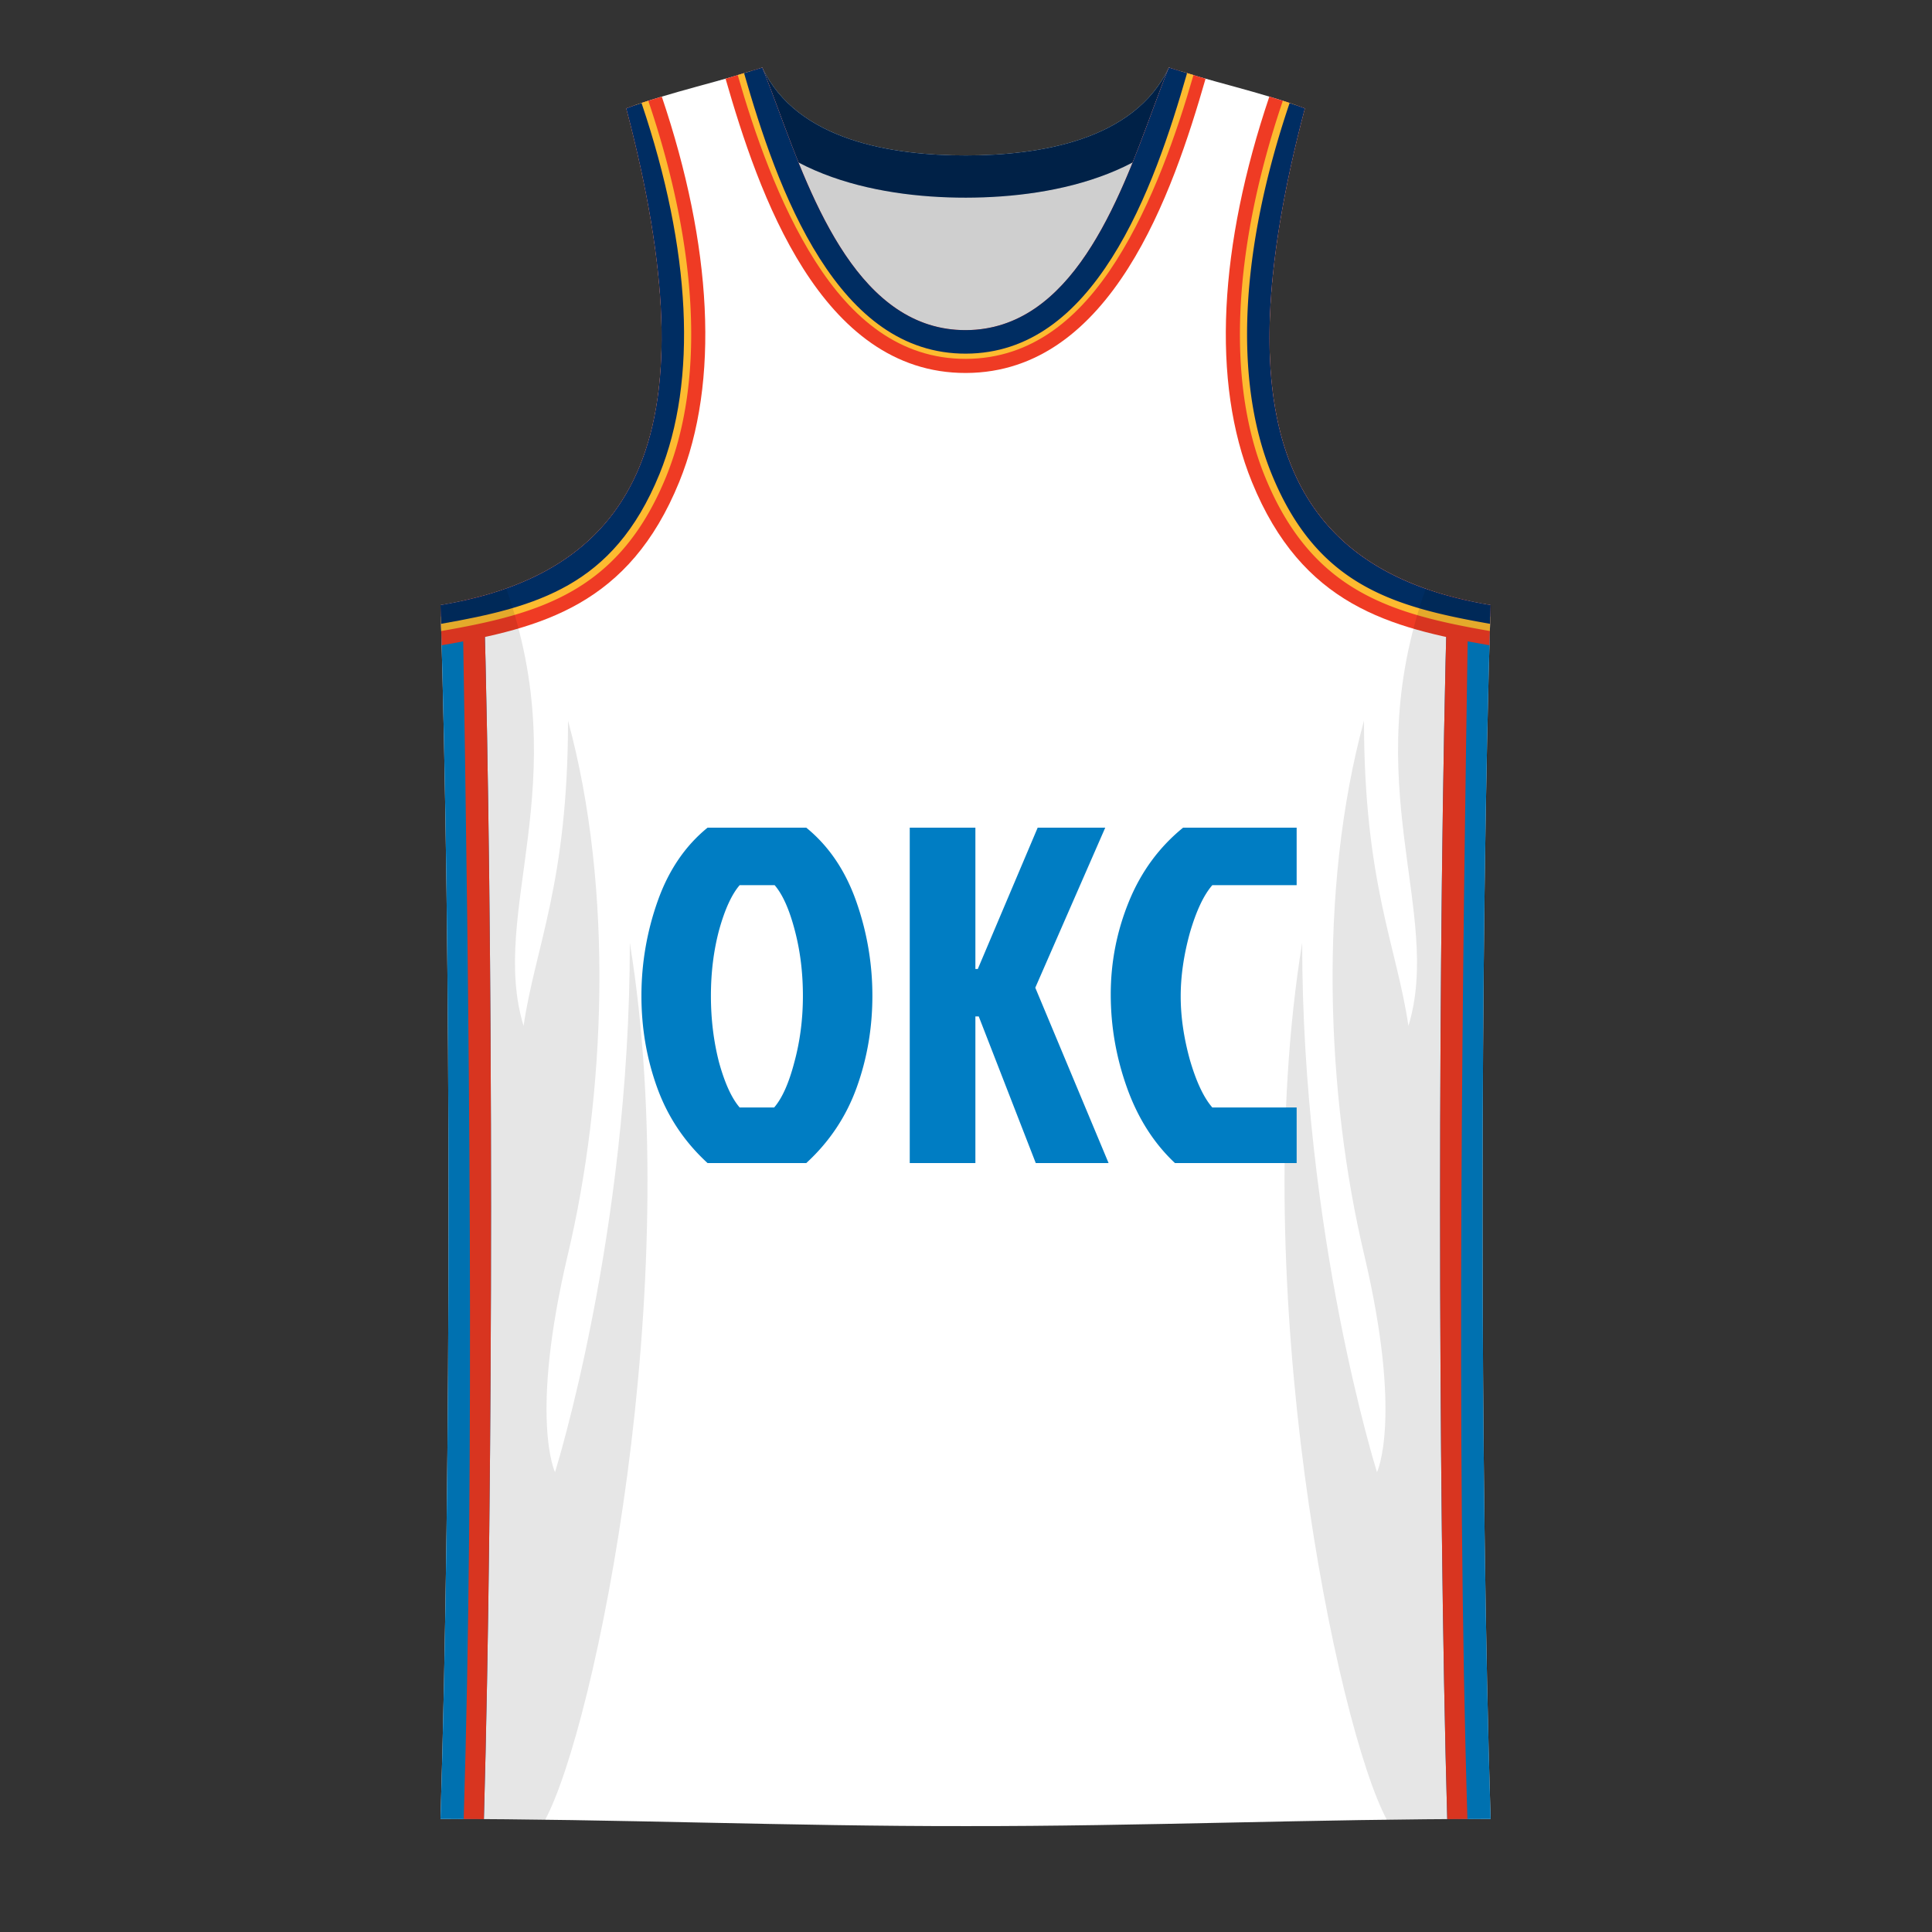
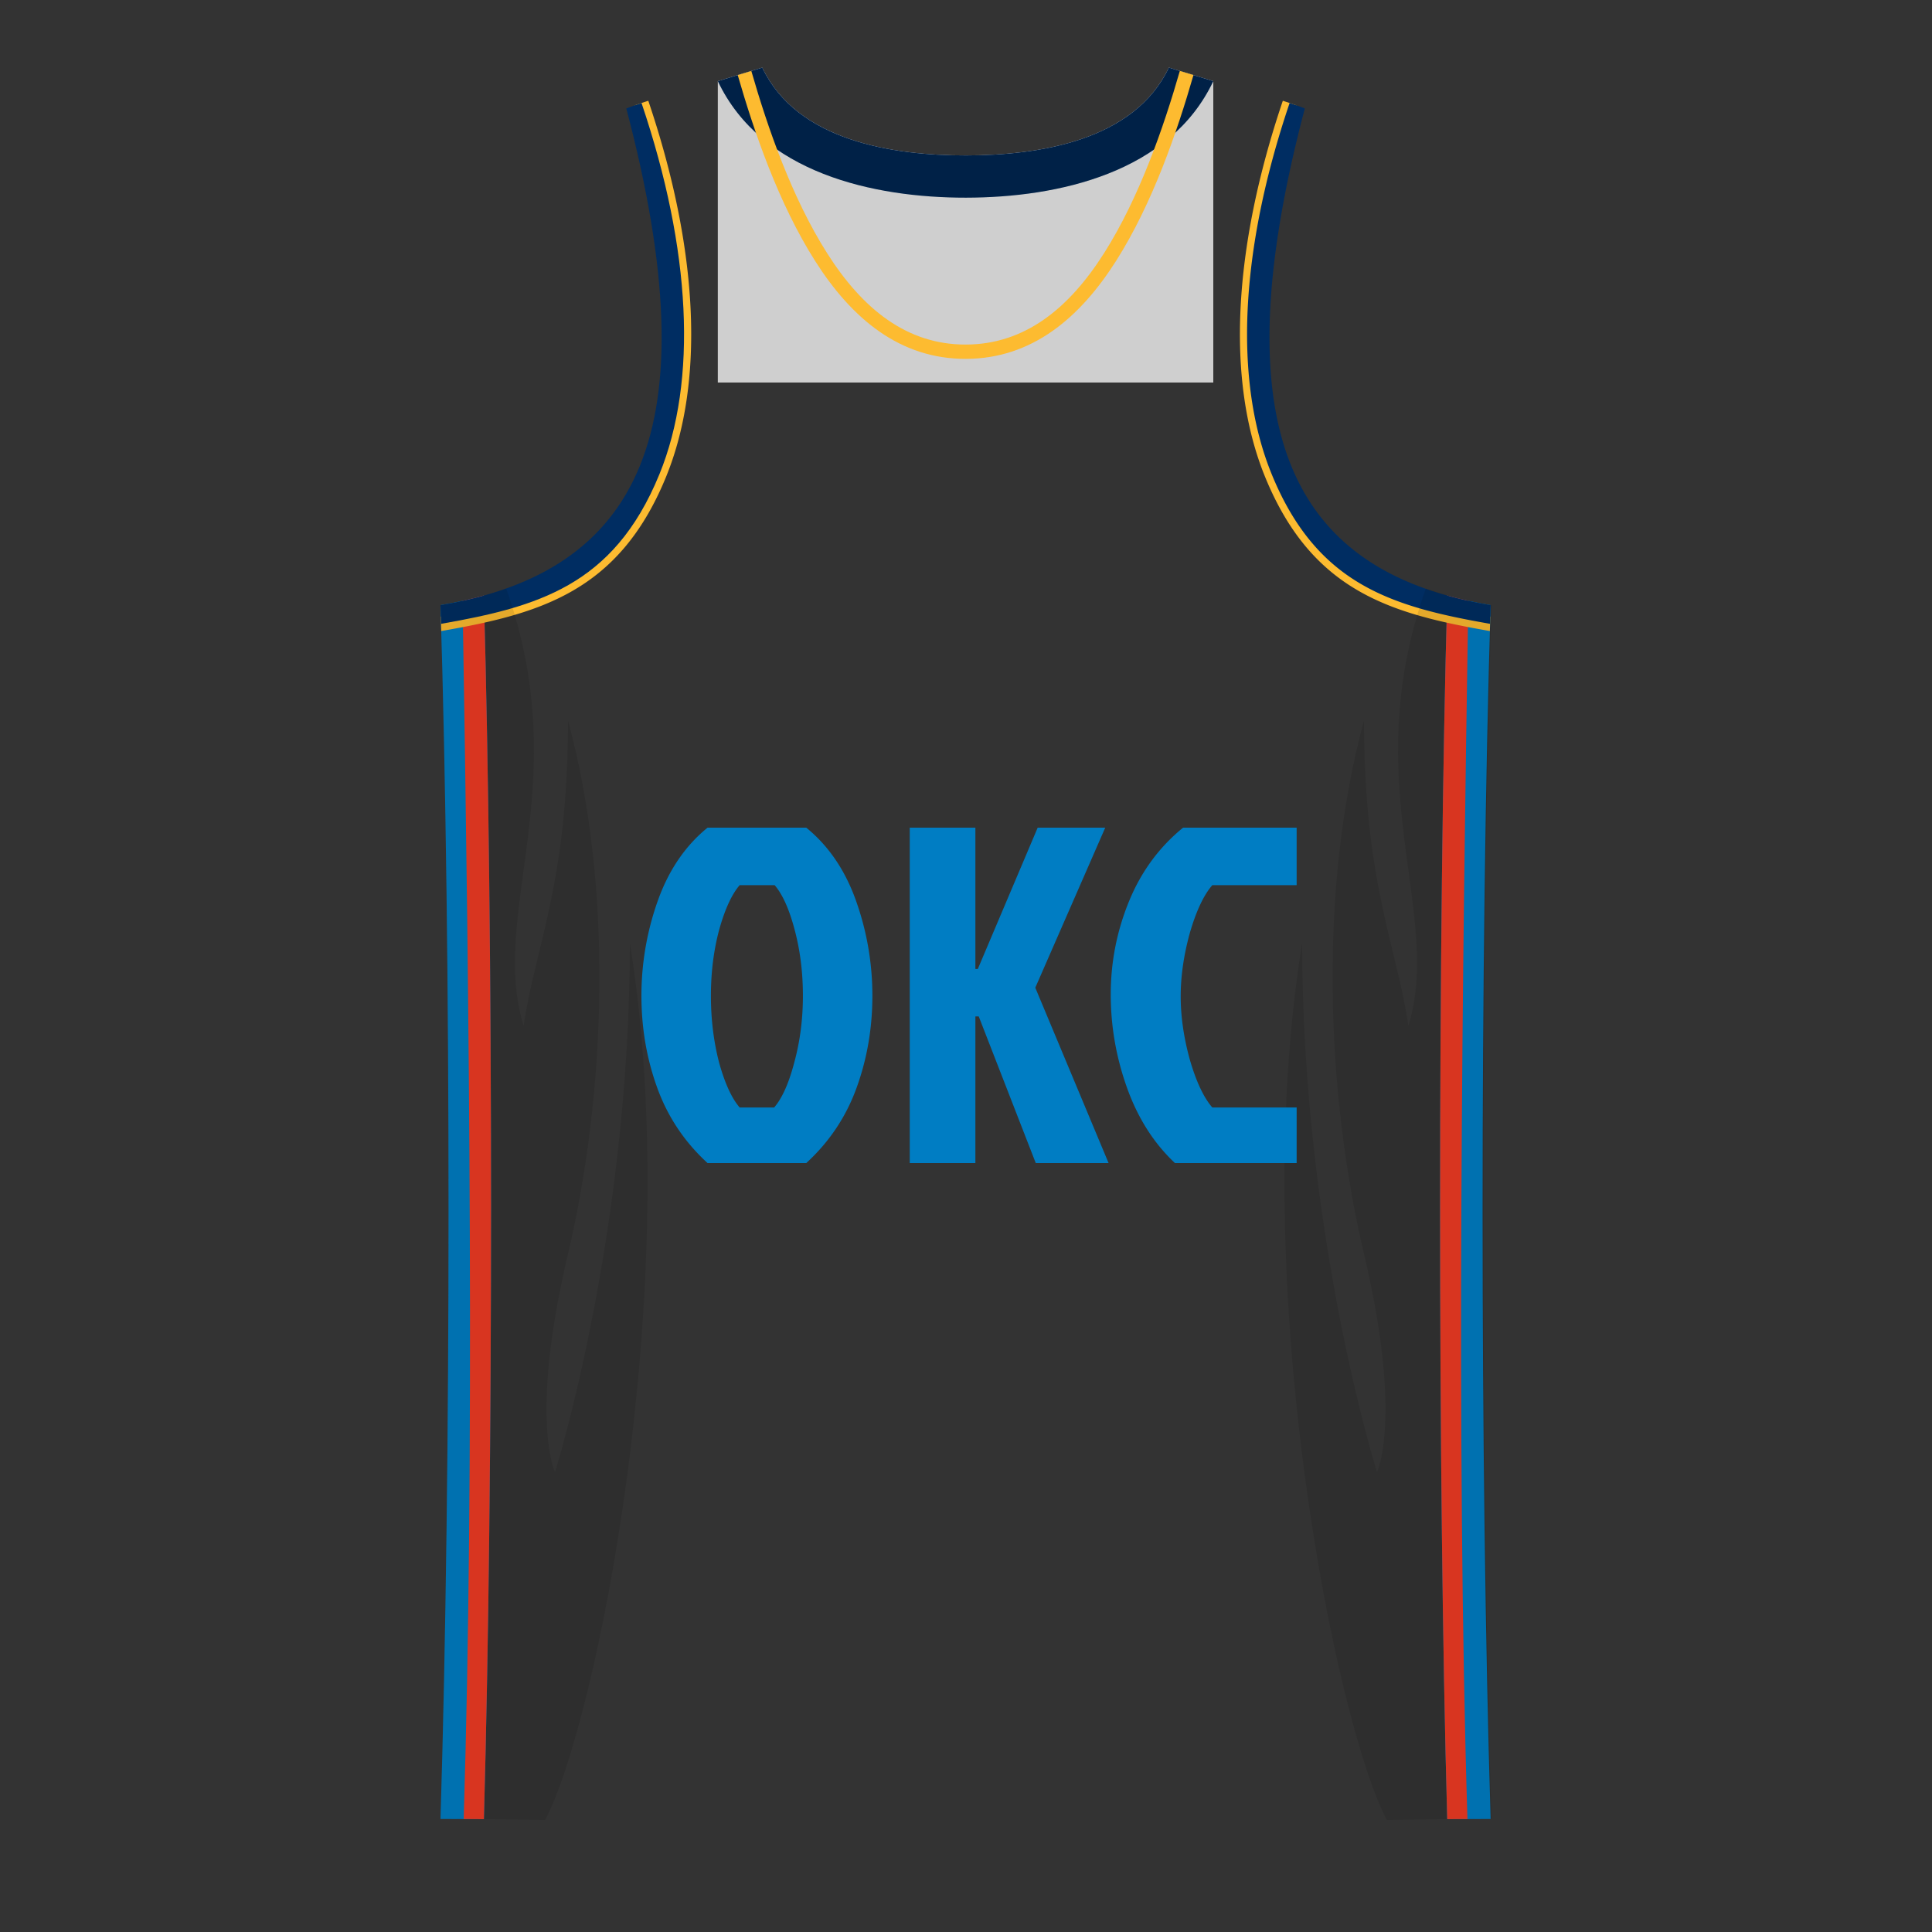
<svg xmlns="http://www.w3.org/2000/svg" width="500" height="500" viewBox="0 0 500 500" fill="none">
  <rect x="0" y="0" width="500" height="500" fill="#333333" stroke="none" />
  <path d="M314 99V21l-11.5-3.5c-8.973 18.942-33.701 22.709-52.5 22.728-18.852.02-43.721-3.72-52.725-22.728l-11.5 3.5v78H314Z" fill="#fff" />
  <path d="m185.775 21 11.5-3.5c9.004 19.008 33.873 22.747 52.725 22.728 18.799-.02 43.527-3.786 52.5-22.728L314 21c-11.225 23.697-40.076 30.13-64 30.156-23.983.025-52.968-6.392-64.225-30.156Z" fill="#002D62" />
  <path d="M314 99V21l-11.5-3.5c-8.973 18.942-33.701 22.709-52.5 22.728-18.852.02-43.721-3.72-52.725-22.728l-11.5 3.5v78H314Z" fill="#000" fill-opacity=".1" />
  <path d="M314 99V21l-11.5-3.5c-8.973 18.942-33.701 22.709-52.5 22.728-18.852.02-43.721-3.72-52.725-22.728l-11.5 3.5v78H314Z" fill="#000" fill-opacity=".1" />
  <path d="m185.775 21 11.5-3.5c9.004 19.008 33.873 22.747 52.725 22.728 18.799-.02 43.527-3.786 52.5-22.728L314 21c-11.225 23.697-40.076 30.13-64 30.156-23.983.025-52.968-6.392-64.225-30.156Z" fill="#000" fill-opacity=".1" />
-   <path d="M114 156.602c2.775 89.398 2.775 224.398 0 314.14 45.301 0 90.694 1.911 136 1.853 45.306.058 90.474-1.853 135.775-1.853C383 381 383 246 385.775 156.602 334.5 148 315.5 112 337.692 28.058 327 24 311.5 20.61 302.5 17.5c-9.372 22.946-20.686 67.785-52.5 67.934-31.933.15-43.36-45.006-52.725-67.934-9 3.11-24.5 6.5-35.192 10.558C184.275 112 165.275 148 114 156.602Z" fill="#fff" />
-   <path d="M197.275 17.5C206.64 40.428 218.067 85.584 250 85.434c31.814-.149 43.128-44.988 52.5-67.934l9.5 2.871c-8.462 29.397-24.324 76.034-62 76.154-37.798.12-53.756-46.733-62.225-76.154l9.5-2.871Z" fill="#EF3B24" />
  <path fill-rule="evenodd" clip-rule="evenodd" d="M194.44 18.36c4.225 14.676 10.496 32.818 19.652 47.223 9.125 14.356 20.59 23.64 35.885 23.591 15.255-.048 26.683-9.35 35.771-23.683 9.119-14.381 15.37-32.465 19.592-47.131l3.53 1.06c-4.226 14.682-10.569 33.184-19.997 48.052-9.415 14.849-21.829 25.349-38.885 25.403-17.105.054-29.564-10.433-39.018-25.308-9.467-14.893-15.821-33.454-20.05-48.147l3.52-1.06Z" fill="#FDBB30" />
-   <path d="M307.214 18.925 302.5 17.5c-1.337 3.273-2.713 6.99-4.182 10.961-8.834 23.866-21.041 56.845-48.318 56.973-27.399.129-39.702-33.099-48.559-57.02-1.466-3.957-2.837-7.66-4.166-10.914l-4.714 1.425.019.063c4.228 14.687 10.176 33.14 19.529 47.855 9.334 14.685 21.43 24.734 37.875 24.682 16.4-.052 28.453-10.116 37.749-24.776 9.315-14.69 15.238-33.085 19.462-47.761l.019-.063Z" fill="#002D62" />
  <path d="M125.234 470.791c2.467-88.028 2.463-229.099-.011-316.661-3.549.992-7.291 1.812-11.223 2.472 2.775 89.398 2.775 224.398 0 314.14 3.794 0 7.526.017 11.234.049Zm249.307 0c-2.467-88.028-2.463-229.099.011-316.661 3.548.992 7.291 1.812 11.223 2.472C383 246 383 381 385.775 470.742c-3.794 0-7.526.017-11.234.049Z" fill="#007DC3" />
  <path d="M125.223 154.13c2.474 87.562 2.477 228.633.011 316.661-1.737-.015-3.48-.027-5.232-.035 2.826-91.558 1.498-207.756-.29-315.256 1.886-.414 3.723-.87 5.511-1.37Zm249.329 0c-2.474 87.562-2.478 228.633-.011 316.661 1.737-.015 3.48-.027 5.231-.035-2.976-96.427-1.272-222.756.228-315.27-1.864-.41-3.68-.862-5.448-1.356Z" fill="#EF3B24" />
-   <path d="M337.692 28.058c-2.8-1.063-5.93-2.08-9.186-3.058-13.006 38.5-15.074 73.82-4.509 99.735C336.989 156.602 359.5 162.5 385.47 167c.098-3.529.199-6.996.305-10.398C334.5 148 315.5 112 337.692 28.058Z" fill="#EF3B24" />
  <path d="m385.684 159.576-.11 3.737c-12.768-2.226-24.137-4.755-33.891-10.349-9.732-5.581-18.09-14.361-24.306-29.607-10.095-24.763-8.284-59.088 4.587-97.189l.031-.086c1.201.385 2.373.777 3.504 1.175a1.7 1.7 0 0 1-.03.095c-12.734 37.696-14.285 71.013-4.665 94.608 5.931 14.549 13.764 22.658 22.719 27.794 9.016 5.17 19.637 7.622 32.161 9.822Z" fill="#FDBB30" />
  <path d="M385.628 161.445c.048-1.629.097-3.243.147-4.843C334.5 148 315.5 112 337.692 28.058a106.34 106.34 0 0 0-3.942-1.401 4.157 4.157 0 0 1-.034.103c-12.802 37.899-14.483 71.72-4.626 95.899 6.074 14.897 14.169 23.342 23.513 28.7 9.382 5.381 20.376 7.872 33.025 10.086Z" fill="#002D62" />
-   <path d="M162.083 28.058c2.8-1.063 5.93-2.08 9.186-3.058 13.006 38.5 15.074 73.82 4.508 99.735-12.991 31.867-35.502 37.765-61.472 42.265-.098-3.529-.2-6.996-.305-10.398C165.275 148 184.275 112 162.083 28.058Z" fill="#EF3B24" />
  <path d="M167.78 26.082c-1.201.385-2.373.777-3.503 1.175.008.032.018.063.029.095 12.734 37.696 14.285 71.013 4.666 94.608-5.932 14.549-13.764 22.658-22.72 27.794-9.016 5.171-19.637 7.622-32.161 9.822l.11 3.737c12.768-2.226 24.137-4.755 33.891-10.349 9.732-5.581 18.09-14.361 24.306-29.607 10.095-24.763 8.284-59.088-4.587-97.189a1.288 1.288 0 0 0-.031-.086Z" fill="#FDBB30" />
  <path d="m166.025 26.657.034.103c12.802 37.899 14.483 71.72 4.626 95.899-6.074 14.897-14.169 23.342-23.513 28.7-9.383 5.381-20.376 7.872-33.026 10.086-.048-1.629-.096-3.243-.146-4.843C165.275 148 184.275 112 162.083 28.058c1.254-.476 2.574-.943 3.942-1.401Z" fill="#002D62" />
  <path d="M114 470.742c9.204 0 18.04.102 27.062.258C154 447 177.5 333 163 244c0 75.5-19.364 137-19.364 137s-6.722-13.888 3.364-56.5c9.612-40.608 12-94 0-138 0 42-8.5 58.5-11.5 79-9-29.5 13.447-62.5-4.5-113.196-5.195 1.848-10.866 3.269-17 4.298 2.775 89.413 2.775 224.399 0 314.14Zm272 0c-9.204 0-18.04.102-27.062.258C346 447 322.5 333 337 244c0 75.5 19.364 137 19.364 137s6.722-13.888-3.364-56.5c-9.612-40.608-12-94 0-138 0 42 8.5 58.5 11.5 79 9-29.5-13.447-62.5 4.5-113.196 5.195 1.848 10.866 3.269 17 4.298-2.775 89.413-2.775 224.399 0 314.14Z" fill="#000" fill-opacity=".1" />
  <path d="M208.659 214.2c5.787 4.712 10.086 11.036 12.896 18.972a73.005 73.005 0 0 1 4.216 24.552c0 8.349-1.364 16.285-4.092 23.808-2.728 7.523-7.068 14.012-13.02 19.468h-25.544c-5.952-5.456-10.292-11.945-13.02-19.468-2.728-7.523-4.092-15.459-4.092-23.808a73.03 73.03 0 0 1 4.216-24.552c2.811-7.936 7.11-14.26 12.896-18.972h25.544Zm-17.236 72.416h8.928c2.067-2.397 3.803-6.283 5.208-11.656 1.488-5.456 2.232-11.201 2.232-17.236s-.702-11.697-2.108-16.988c-1.405-5.373-3.141-9.259-5.208-11.656h-9.052c-2.066 2.397-3.844 6.283-5.332 11.656-1.405 5.291-2.108 10.953-2.108 16.988s.703 11.78 2.108 17.236c1.488 5.373 3.266 9.259 5.332 11.656ZM235.442 301v-86.8h16.988v36.58h.62l15.5-36.58h17.484l-18.104 41.416L286.902 301h-18.848l-14.756-37.944h-.868V301h-16.988Zm78.306-14.384h21.824V301h-31.496c-5.456-5.125-9.589-11.615-12.4-19.468-2.81-7.853-4.216-15.913-4.216-24.18 0-8.349 1.571-16.368 4.712-24.056 3.142-7.688 7.812-14.053 14.012-19.096h29.388v14.88h-21.824c-2.232 2.563-4.174 6.696-5.828 12.4-1.57 5.704-2.356 11.16-2.356 16.368 0 5.208.786 10.664 2.356 16.368 1.654 5.704 3.596 9.837 5.828 12.4Z" fill="#007DC3" />
</svg>